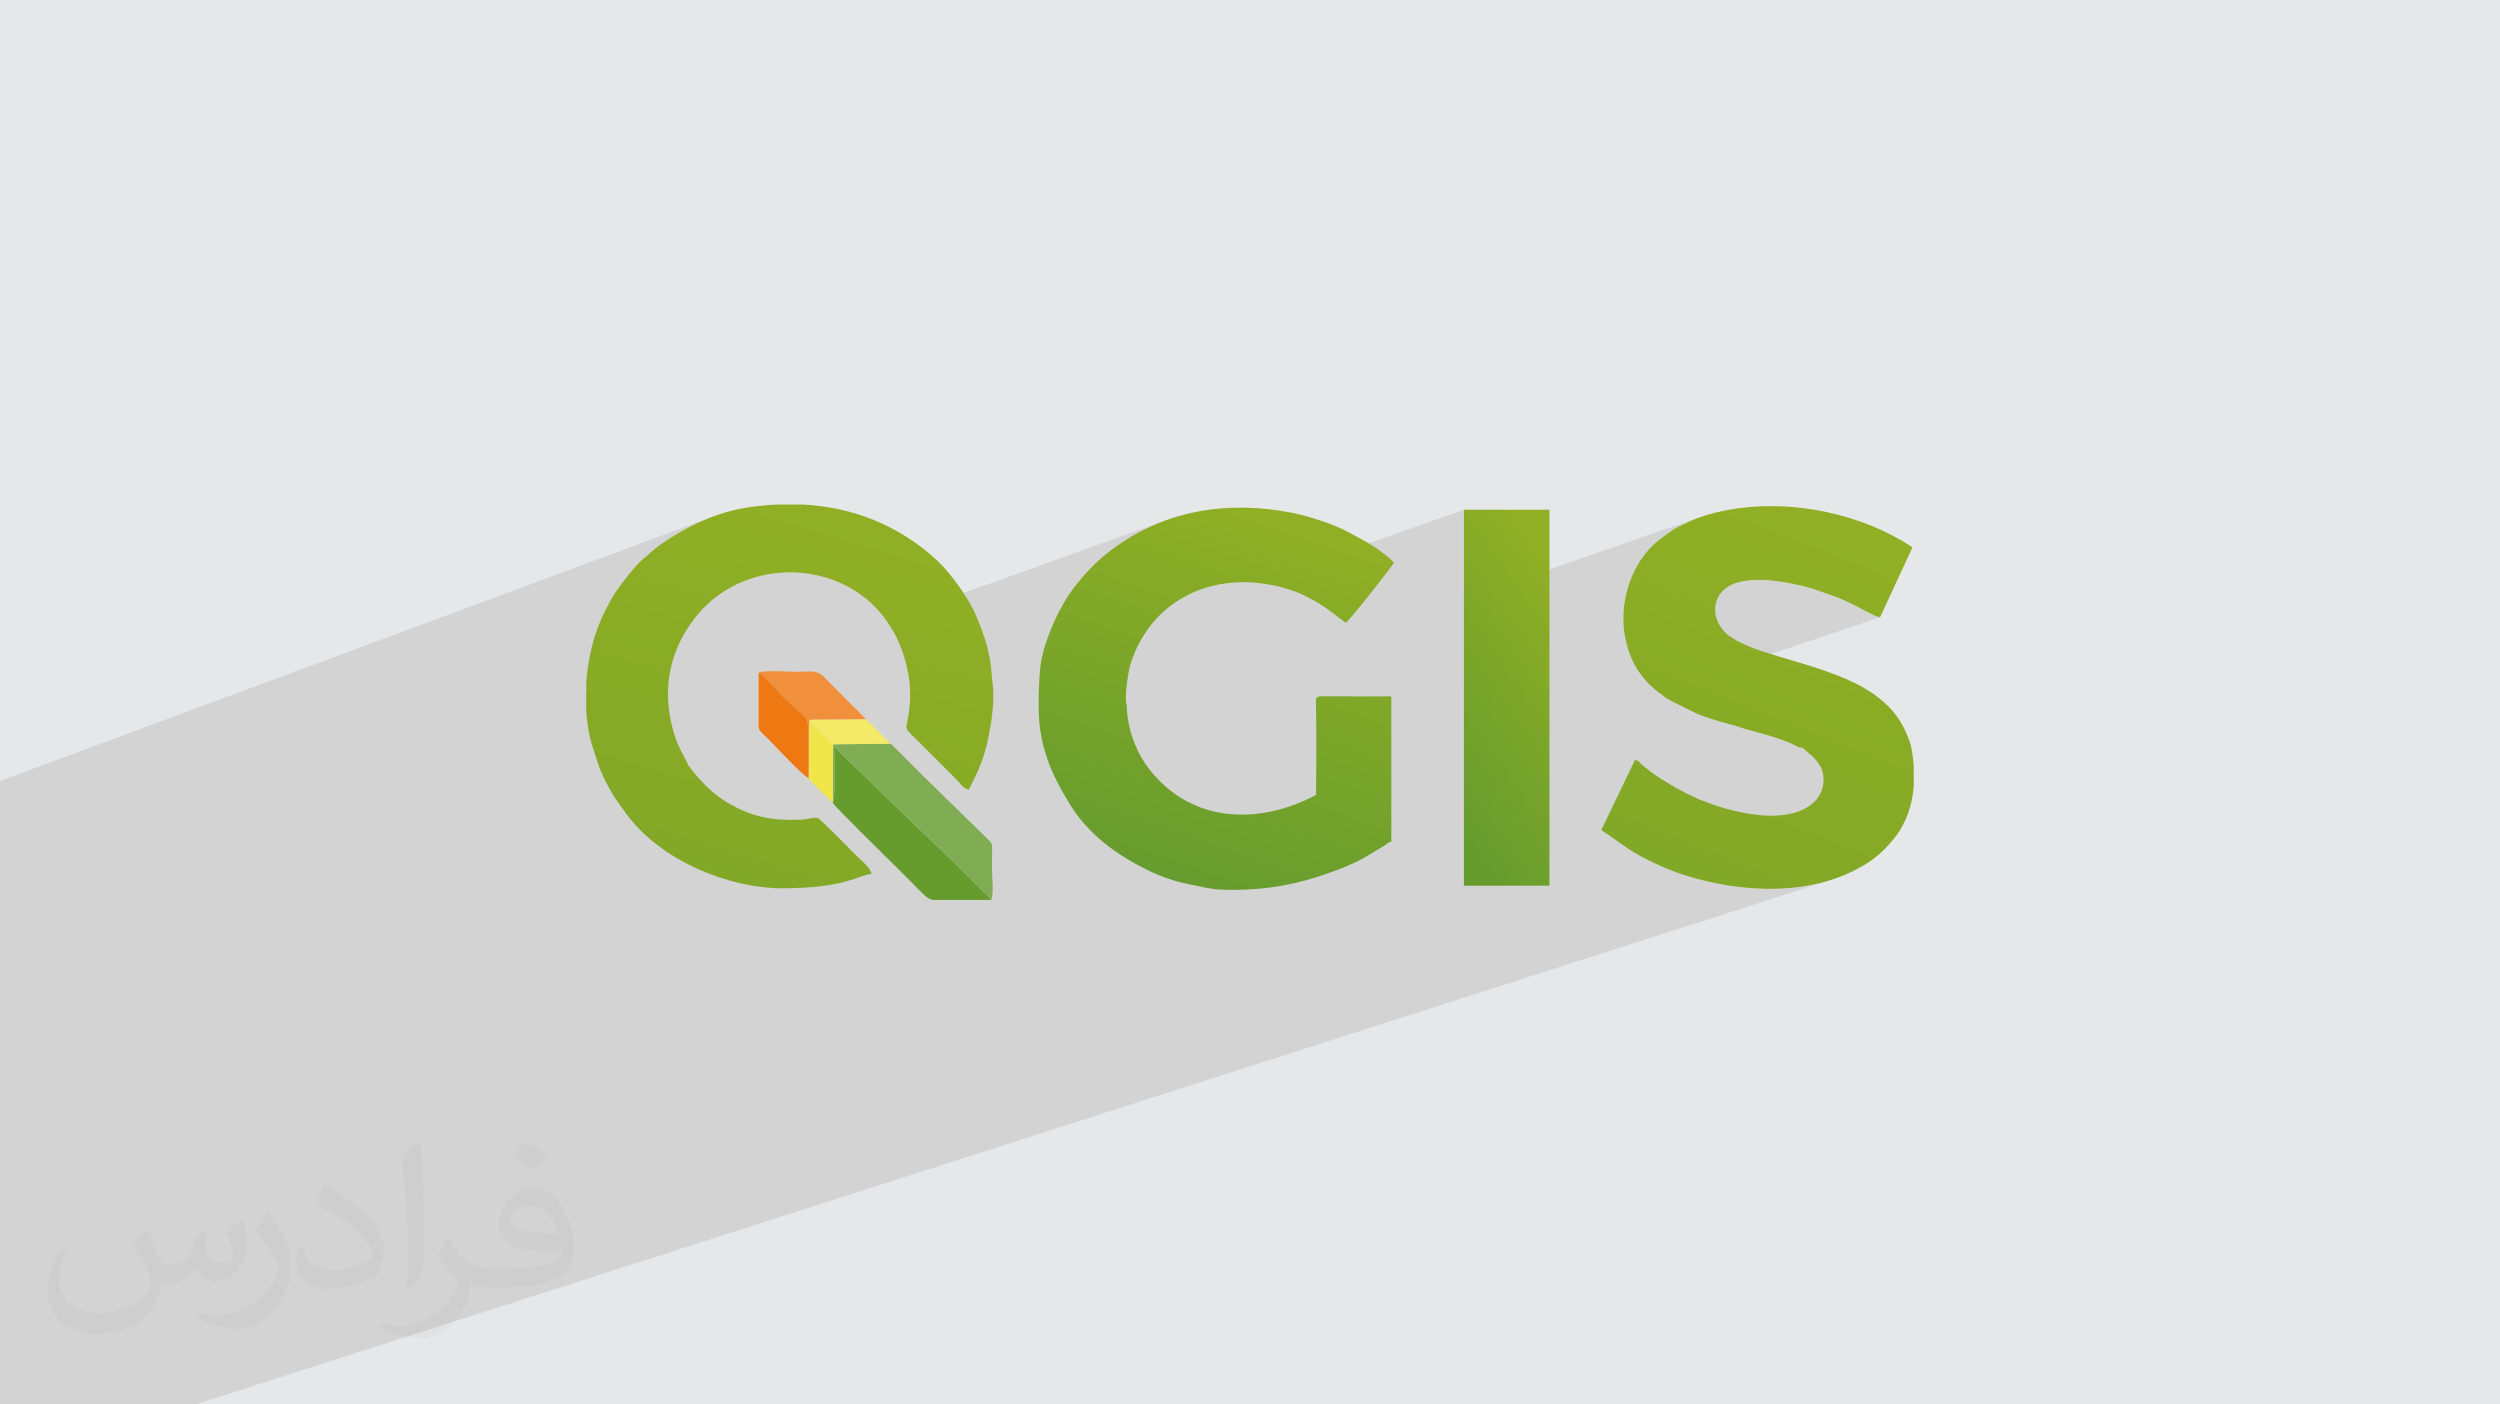
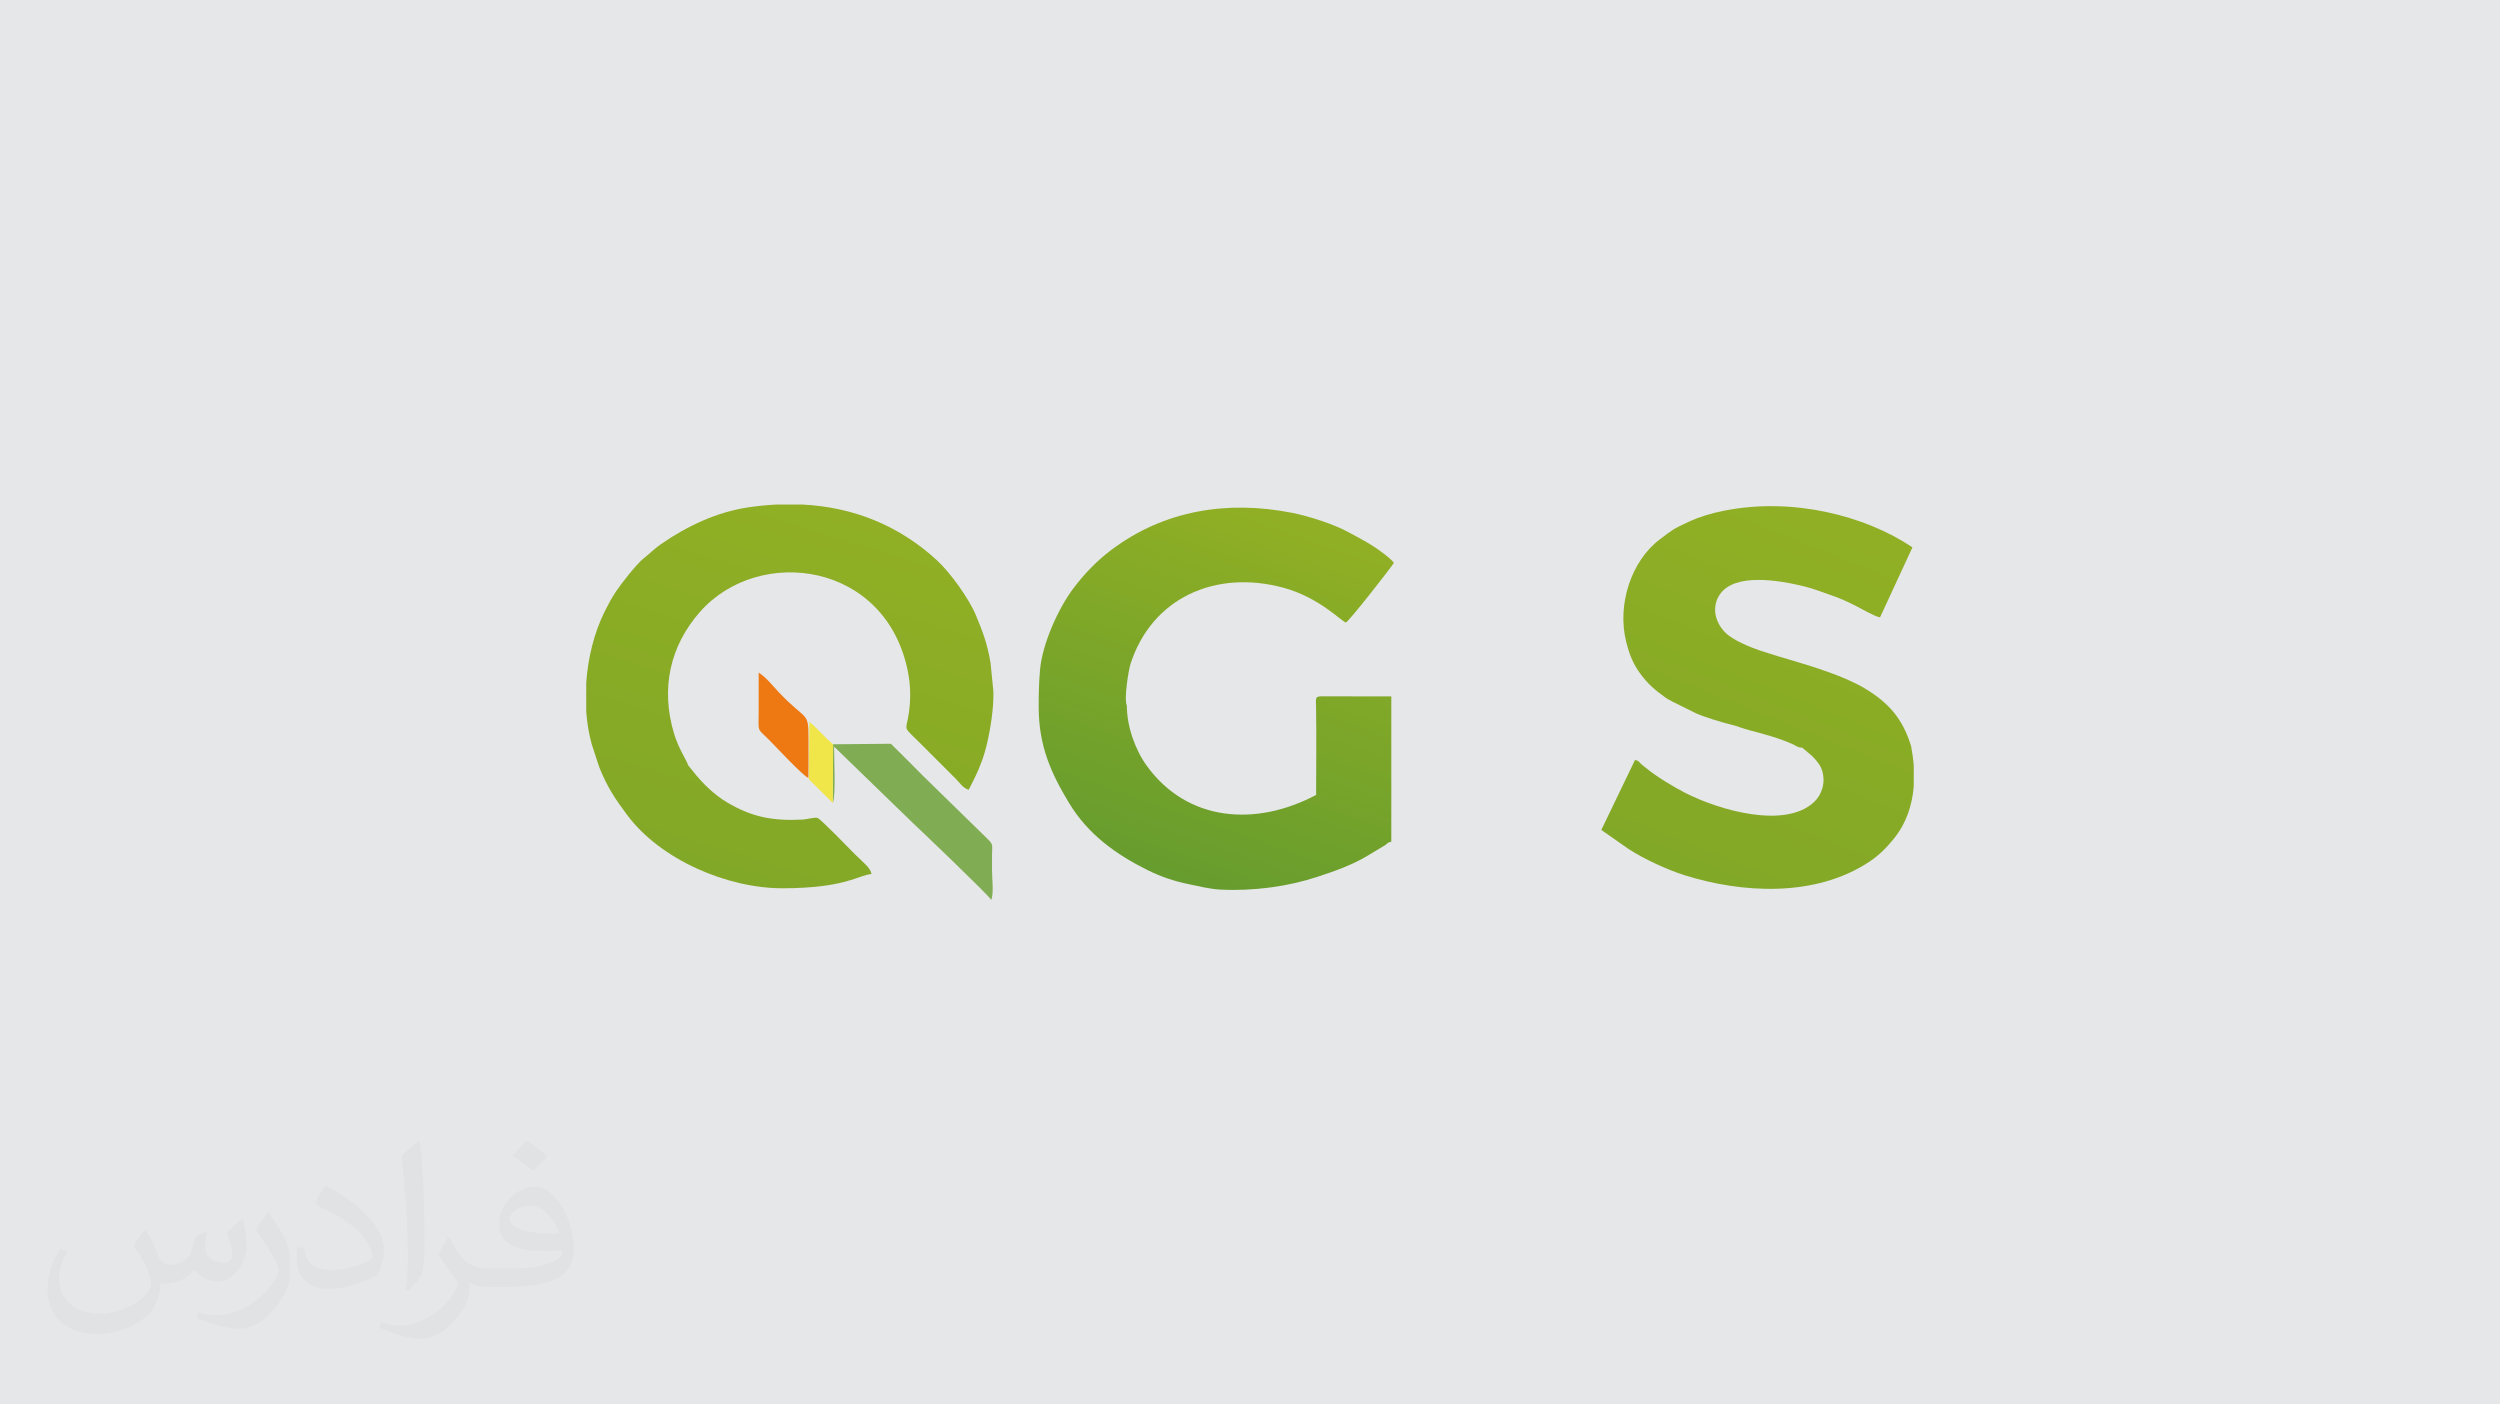
<svg xmlns="http://www.w3.org/2000/svg" xmlns:xlink="http://www.w3.org/1999/xlink" xml:space="preserve" width="94.192mm" height="52.917mm" version="1.0" style="shape-rendering:geometricPrecision; text-rendering:geometricPrecision; image-rendering:optimizeQuality; fill-rule:evenodd; clip-rule:evenodd" viewBox="0 0 9404.92 5283.66">
  <defs>
    <style type="text/css">
   
    .fil7 {fill:#669C2E}
    .fil8 {fill:#80AD53}
    .fil10 {fill:#EE7913}
    .fil12 {fill:#F0E64A}
    .fil9 {fill:#F1903C}
    .fil11 {fill:#F3EA67}
    .fil2 {fill:#373435;fill-opacity:0.031}
    .fil1 {fill:#2B2A29;fill-opacity:0.102}
    .fil0 {fill:#E6E7E8}
    .fil3 {fill:url(#id0)}
    .fil4 {fill:url(#id1)}
    .fil6 {fill:url(#id2)}
    .fil5 {fill:url(#id3)}
   
  </style>
    <linearGradient id="id0" gradientUnits="userSpaceOnUse" x1="2759.33" y1="3313.91" x2="3183.27" y2="1925.86">
      <stop offset="0" style="stop-opacity:1; stop-color:#82A827" />
      <stop offset="1" style="stop-opacity:1; stop-color:#90AF24" />
    </linearGradient>
    <linearGradient id="id1" gradientUnits="userSpaceOnUse" xlink:href="#id0" x1="6352.3" y1="3277.69" x2="6871.3" y2="1970.28">
  </linearGradient>
    <linearGradient id="id2" gradientUnits="userSpaceOnUse" x1="5318.48" y1="2870.28" x2="6017.72" y2="2379.23">
      <stop offset="0" style="stop-opacity:1; stop-color:#669C2E" />
      <stop offset="1" style="stop-opacity:1; stop-color:#90AF24" />
    </linearGradient>
    <linearGradient id="id3" gradientUnits="userSpaceOnUse" xlink:href="#id2" x1="4340.6" y1="3302.7" x2="4810.71" y2="1954.84">
  </linearGradient>
  </defs>
  <g id="Layer_x0020_1">
    <polygon class="fil0" points="-0,0 9404.92,0 9404.92,5283.66 -0,5283.66 " />
-     <polygon class="fil1" points="-0,4167.47 -0,4165.13 -0,4122.82 -0,4111.24 -0,4105.1 -0,4026.13 -0,4011.98 -0,3998.01 -0,3992.83 -0,3973.67 -0,3913.25 -0,3910.72 -0,3903.65 -0,3896.99 -0,3896.28 -0,3891.42 -0,3861.46 -0,3856.89 -0,3854.75 -0,3815.9 -0,3805.92 -0,3794.16 -0,3789.95 -0,3789.16 -0,3744.35 -0,3690.44 -0,3688.85 -0,3655.11 -0,3646.16 -0,3596.51 -0,3568.28 -0,3554.75 -0,3533.57 -0,3472.13 -0,3367.61 -0,3209.39 -0,3137.38 -0,3080.25 -0,2995.72 -0,2968.1 -0,2938.19 2684.69,1942.31 2674.12,1946.27 2663.63,1950.39 2653.2,1954.66 2642.83,1959.08 2632.52,1963.65 2622.28,1968.36 2612.11,1973.21 2602,1978.21 2591.97,1983.32 2581.99,1988.57 2572.09,1993.94 2562.26,1999.43 2552.5,2005.04 2542.81,2010.77 2533.2,2016.6 2523.66,2022.53 2514.2,2028.57 2504.82,2034.71 2495.5,2040.94 2486.28,2047.26 2477.42,2053.65 2469.16,2060.09 2461.3,2066.56 2453.7,2073.1 2446.13,2079.7 2438.45,2086.38 2430.45,2093.15 2421.98,2100.01 2416.47,2104.69 2410.3,2110.53 2403.57,2117.38 2396.39,2125.08 2388.88,2133.48 2381.15,2142.42 2373.3,2151.74 2365.44,2161.3 2357.68,2170.94 2350.14,2180.51 2342.93,2189.84 2336.15,2198.79 2329.91,2207.21 2324.33,2214.94 2319.52,2221.82 2315.57,2227.7 2309.57,2237.11 2303.9,2246.39 2298.51,2255.59 2293.33,2264.77 2288.31,2274.02 2283.39,2283.39 2278.52,2292.97 2273.63,2302.8 2266.61,2317.59 2259.95,2332.73 2253.65,2348.18 2247.71,2363.92 2242.14,2379.94 2238.66,2390.79 2809.3,2182.13 2838.09,2172.56 2867.43,2164.9 2897.2,2159.16 2927.29,2155.33 2957.56,2153.42 2987.91,2153.44 3018.2,2155.41 3048.32,2159.31 3078.13,2165.17 3107.54,2173 3136.4,2182.8 3164.61,2194.56 3192.04,2208.31 3218.57,2224.05 3244.07,2241.8 3268.43,2261.54 3291.54,2283.3 3313.25,2307.08 3333.46,2332.88 3334.97,2335.13 4377.69,1960.42 4357.13,1968.45 4336.75,1977.09 4316.55,1986.33 4296.53,1996.21 4276.7,2006.71 4257.06,2017.85 4237.62,2029.61 4218.4,2042.02 4199.39,2055.08 4180.61,2068.78 4170.54,2076.51 4160.61,2084.45 4150.84,2092.6 4141.2,2100.95 4131.72,2109.48 4122.4,2118.19 4113.22,2127.09 4104.21,2136.15 4095.34,2145.35 4086.64,2154.73 4078.09,2164.23 4069.7,2173.88 4061.47,2183.65 4053.4,2193.55 4045.5,2203.55 4037.76,2213.67 4026.99,2228.59 4016.26,2244.71 4005.65,2261.9 3995.21,2280.01 3985.06,2298.89 3975.23,2318.41 3965.84,2338.44 3956.93,2358.82 3948.6,2379.42 3940.91,2400.09 3933.96,2420.7 3932.91,2424.22 4514.06,2218.57 4534.36,2211.69 4555.08,2205.75 4576.23,2200.78 4597.76,2196.76 4619.65,2193.72 4641.86,2191.65 4664.38,2190.56 4687.18,2190.47 4710.24,2191.37 4727.52,2192.79 5507.16,1917.6 5507.16,2253.83 6399.65,1944.09 6391.58,1946.94 6383.61,1949.92 6375.72,1953.01 6367.9,1956.24 6360.16,1959.59 6352.48,1963.09 6332.83,1972.32 6317.48,1979.82 6305.14,1986.31 6294.53,1992.54 6284.35,1999.25 6273.3,2007.18 6260.12,2017.08 6243.5,2029.67 6233.71,2037.43 6224.24,2045.64 6215.06,2054.32 6206.22,2063.43 6197.7,2072.94 6189.52,2082.85 6181.67,2093.13 6174.18,2103.77 6167.04,2114.73 6160.27,2126.01 6153.87,2137.58 6147.84,2149.44 6142.2,2161.55 6136.96,2173.89 6132.11,2186.44 6127.66,2199.2 6123.63,2212.13 6120.02,2225.22 6116.84,2238.45 6114.09,2251.8 6111.79,2265.25 6109.93,2278.78 6108.53,2292.37 6107.59,2306 6107.13,2319.65 6107.14,2333.3 6107.32,2338.1 6530.24,2193.47 6549.87,2188.02 6570.77,2184.33 6592.66,2182.24 6615.26,2181.56 6638.31,2182.13 6661.51,2183.77 6684.61,2186.3 6707.33,2189.56 6729.37,2193.36 6750.5,2197.53 6770.42,2201.91 6788.85,2206.3 6802.34,2209.86 6815.23,2213.7 6827.65,2217.72 6839.77,2221.89 6851.7,2226.14 6863.62,2230.43 6875.65,2234.7 6887.96,2238.87 6899.62,2242.91 6911.51,2247.41 6923.47,2252.25 6935.39,2257.35 6947.13,2262.61 6958.59,2267.96 6969.59,2273.27 6980.04,2278.47 6988.87,2283.1 7000.27,2289.25 7013.36,2296.28 7027.23,2303.55 7041,2310.44 7053.76,2316.3 7064.61,2320.5 7072.68,2322.38 6237.73,2603.42 6237.86,2603.53 6250.6,2613.31 6264.41,2623.46 6268.33,2626.2 6271.85,2628.49 6275.12,2630.45 6278.25,2632.19 6281.37,2633.85 6284.63,2635.56 6288.16,2637.46 6292.1,2639.65 6380.17,2683.27 6386.76,2686.13 6393.94,2689.06 6401.64,2692.03 6409.78,2695.03 6418.27,2698.03 6427.05,2701.01 6436.03,2703.97 6445.12,2706.87 6454.27,2709.71 6463.37,2712.46 6472.37,2715.11 6481.17,2717.64 6489.7,2720.02 6497.87,2722.25 6505.62,2724.3 6512.86,2726.14 6522.15,2728.63 6530.81,2731.21 6539.04,2733.83 6547.02,2736.49 6554.92,2739.14 6562.93,2741.76 6571.25,2744.3 6580.05,2746.74 6590.13,2749.39 6600.43,2752.1 6610.88,2754.9 6621.47,2757.78 6632.15,2760.76 6642.89,2763.82 6653.67,2766.98 6664.42,2770.24 6675.13,2773.6 6685.77,2777.08 6696.27,2780.67 6706.64,2784.37 6716.81,2788.2 6726.76,2792.15 6736.44,2796.24 6745.84,2800.46 6750.79,2802.92 6754.96,2805.19 6758.65,2807.25 6762.13,2809.05 6765.72,2810.53 6769.71,2811.66 6774.39,2812.41 6780.07,2812.72 6802.44,2831.73 6809.89,2837.69 6817.6,2844.66 6825.29,2852.45 6832.71,2860.87 6839.57,2869.71 6845.62,2878.78 6850.59,2887.91 6854.2,2896.88 6856.78,2906.05 6858.6,2915.1 6859.69,2923.99 6860.1,2932.73 6859.86,2941.28 6859.01,2949.61 6857.59,2957.71 6855.63,2965.56 6853.18,2973.13 6850.28,2980.39 6846.95,2987.33 6843.24,2993.92 6839.2,3000.14 6834.84,3005.96 6830.22,3011.36 6825.37,3016.33 6814.84,3025.52 6803.54,3033.72 6791.51,3040.96 6778.8,3047.27 6765.46,3052.7 6751.53,3057.27 6201.83,3236.36 6201.92,3236.41 6215.53,3243.12 6229.3,3249.67 6243.16,3256.02 6257.04,3262.13 6270.87,3267.99 6284.58,3273.56 6298.1,3278.82 6311.36,3283.72 6324.29,3288.23 6336.83,3292.34 6357.3,3298.59 6378.07,3304.51 6399.15,3310.09 6420.51,3315.3 6442.11,3320.14 6463.93,3324.59 6485.96,3328.62 6508.16,3332.22 6530.51,3335.37 6552.99,3338.05 6575.58,3340.24 6598.25,3341.93 6620.98,3343.1 6643.73,3343.73 6666.5,3343.8 6689.25,3343.3 6711.96,3342.19 6734.61,3340.48 6757.18,3338.15 6779.63,3335.16 6801.95,3331.51 6824.11,3327.16 6846.1,3322.13 6867.86,3316.37 6889.41,3309.88 734.63,5283.66 192.01,5283.66 -0,5283.66 -0,5256.91 -0,5242.01 -0,5233.66 -0,5197.8 -0,5144.92 -0,5138.82 -0,5102.93 -0,5072.4 -0,5049.1 -0,5028.28 -0,4943.5 -0,4943.48 -0,4932.13 -0,4907.01 -0,4906.81 -0,4904.98 -0,4894.04 -0,4876.12 -0,4822.01 -0,4816.62 -0,4751.54 -0,4728.81 -0,4724.65 -0,4702.95 -0,4669.71 -0,4661.06 -0,4644.96 -0,4636.83 -0,4622.63 -0,4575.09 -0,4574.48 -0,4516.04 -0,4497.74 -0,4486.87 -0,4426.6 -0,4413.23 -0,4410.17 -0,4406.89 -0,4406.84 -0,4399.56 -0,4362.83 -0,4353.56 -0,4326.44 -0,4287.89 -0,4281.49 -0,4231.08 -0,4193.12 -0,4178.1 " />
    <path class="fil2" d="M548.54 4627.69c17.95,27.21 29.6,53.36 40.96,82.43 8.45,16.91 12.93,48.09 52.57,48.09 11.61,0 28.28,-3.42 43.06,-11.61 16.63,-8.73 29.32,-21.94 35.94,-42l15.85 -53.36 38.57 -19.02 2.64 2.64c-5.27,20.09 -6.59,39.36 -6.59,54.43 0,44.63 38.57,61.56 69.22,61.56 17.95,0 34.09,-8.73 34.09,-25.11 0,-21.13 -8.98,-57.06 -20.62,-89.29 17.95,-17.95 35.94,-35.94 56.53,-50.47l3.17 1.6c8.98,38.04 14,75.56 14,100.66 0,24.57 -10.83,51.79 -19.81,69.49 -18.49,34.87 -51.25,62.62 -90.87,62.62 -30.1,0 -63.65,-15.07 -86.66,-43.06l-1.32 0c-21.66,26.96 -55.22,51.25 -108.86,51.25l-16.63 0c-2.64,35.41 -10.29,60.49 -21.94,82.95 -31.95,62.34 -126.81,106.47 -216.1,106.47 -124.17,0 -186.51,-71.59 -186.51,-166.96 0,-58.91 19.27,-113.6 48.88,-152.42l24.29 10.04c-18.49,35.41 -30.91,68.68 -30.91,101.45 0,89.29 72.66,131.83 156.4,131.83 77.68,0 173.83,-49.41 191.28,-106.72 -6.59,-62.62 -30.1,-91.93 -66.04,-148.99 10.83,-19.02 24.83,-38.04 42.28,-58.38l3.17 0 0 0 0 0 -0.02 -0.09zm1432.13 -336.04c26.15,16.39 51.79,35.66 76.87,57.85 -14,19.81 -31.45,37.79 -53.11,53.64 -25.11,-20.34 -50.19,-37.79 -75.84,-56.27 17.42,-19.55 34.62,-38.29 52.04,-55.22l0 0 0 0 0 0 0 0 0 0 0.03 0zm13.47 244.11c-42.28,0 -76.87,27.75 -76.87,48.34 0,44.13 84.53,57.85 185.72,57.31 -12.68,-51.79 -57.06,-105.68 -108.86,-105.68l0.01 0.03zm-94.86 236.19c54.96,0 103.04,-1.6 139.74,-10.83 40.96,-10.29 75.56,-30.91 75.56,-45.17 0,-3.7 0,-8.19 -1.32,-11.89 -22.98,2.11 -49.41,2.11 -72.38,2.11 -74.49,0 -131.55,-16.91 -154.02,-58.66 -5.55,-11.61 -9.51,-24.57 -9.51,-39.36 0,-40.43 17.42,-79.79 48.09,-107 25.61,-22.45 53.89,-36.44 82.67,-36.44 52.04,0 93.51,41.75 122.57,107.54 15.85,35.94 26.68,77.4 26.68,129.72 0,34.87 -9.51,64.19 -31.17,85.85 -40.43,39.11 -114.92,53.89 -229.04,53.89l-51.79 0 0 0 -13.47 0c-28.28,0 -48.62,-5.02 -64.72,-17.42l-2.64 0c0.79,6.59 1.32,12.93 1.32,19.02 0,25.61 -8.45,58.38 -25.61,84.53 -50.72,75.3 -105.68,108.04 -153.24,108.04 -48.09,0 -107,-18.49 -160.11,-42.54l9.51 -18.49c17.17,7.13 40.96,11.89 73.7,11.89 85.85,0 198.66,-82.43 212.66,-163 -3.17,-6.59 -8.98,-15.32 -17.17,-24.57 -25.11,-29.85 -40.96,-54.68 -55.75,-80.83 12.68,-25.11 24.29,-45.17 35.13,-63.4l4.49 -0.53c36.72,74.77 69.99,117.55 144.23,117.55l11.61 0 0 0 53.89 0 0 0 0 0 0 0 0 0 0 0 0.09 0.01zm-371.98 79c6.34,-34.34 6.87,-72.91 6.87,-108.86l0 -53.36c0,-99.6 -12.68,-244.36 -22.98,-338.68 17.95,-19.27 43.06,-42 62.87,-57.31l5.81 1.6c13.47,118.62 16.63,256 16.63,383.06 0,33.3 -1.32,65.79 -4.49,89.55 -1.85,30.1 -19.27,52.83 -56.53,87.7l-8.19 -3.7zm-382.8 -157.19c1.85,46.77 24.83,83.49 105.15,83.49 49.93,0 92.19,-12.93 138.96,-35.13 8.45,-3.7 12.93,-8.73 12.93,-12.93 0,-29.32 -22.45,-68.15 -60.23,-103.55 -36.72,-33.3 -85.34,-62.62 -130.76,-82.18 -15.6,-6.59 -20.62,-13.47 -20.62,-20.09 0,-13.47 17.95,-41.75 32.77,-62.09l5.02 -0.53c52.04,27.21 110.17,67.64 153.24,112.53 39.11,41.47 63.4,83.49 63.4,129.19 0,33.81 -10.29,65.51 -26.96,95.11 -57.06,28.79 -117.83,50.72 -178.06,50.72 -73.17,0 -123.1,-34.34 -123.1,-114.92 0,-8.73 0,-22.19 3.17,-39.64l25.11 0 0 0 0 0 0 0 0 0 0 0 -0.02 0zm-132.37 -132.9l45.45 73.45c16.63,27.21 32.23,56.81 32.23,103.55l0 59.7c0,48.34 -30.91,100.13 -80.83,151.38 -39.11,34.62 -73.7,49.41 -105.68,49.41 -47.55,0 -101.98,-14.79 -164.85,-41.75l7.13 -18.49c19.81,5.27 42.79,9.77 71.06,9.77 90.36,-0.53 182.8,-66.57 225.08,-147.15 5.02,-9.26 6.87,-17.95 6.87,-24.04 0,-9.26 -5.02,-19.55 -8.98,-28.79 -22.98,-43.31 -48.62,-82.95 -76.87,-119.68 14.79,-23.25 29.6,-45.7 45.7,-67.9l3.7 0.53 0 0 0 0 0 0 0 0 0 0 -0.02 0.01z" />
    <g id="_2483023644320">
      <path class="fil3" d="M2588.37 2878.36c-4.31,-17.62 -34.04,-57.89 -51.93,-116.42 -52.68,-172.33 -15.04,-333.14 96.97,-460.24 221.77,-251.66 703.18,-188.73 782.89,229.01 9.37,49.06 10.63,101.46 2.13,156.09 -10.48,67.43 -24.41,41.42 46.48,112.31 30.45,30.45 57.33,57.33 87.79,87.79 15.82,15.82 28.07,28.07 43.88,43.89 14.58,14.57 26.47,34.61 47.56,40.24 26.09,-49.33 50.99,-100.92 66.36,-162.86 15.16,-61.12 28.6,-144.98 26.48,-207.94l-10.55 -106.53c-12.72,-73.96 -28.59,-114.98 -55.04,-179.06 -25.5,-61.8 -95.72,-159.72 -145.46,-205.69 -143.74,-132.86 -316.1,-200.99 -506.28,-210.87l-99.01 0c-34.49,1.73 -69.46,5.21 -104.89,10.45 -119.85,17.71 -231.44,70.82 -329.47,138.72 -24.56,17.01 -40.9,34.31 -64.29,52.75 -27.42,21.62 -87.91,99.26 -106.41,127.69 -16.51,25.36 -28.84,48.47 -41.95,75.11 -38.36,77.94 -61.63,171.33 -68.21,265.15l0 109.01c3.09,42.44 9.87,83.72 20.51,122.36l28.26 86.28c31.07,76.68 57.06,115.57 105.14,180.24 124.93,168.05 376.82,276.63 587.38,275.84 235.66,-0.87 282.1,-49.54 331.66,-53.66 -1.87,-22.42 -37.76,-49.95 -62.19,-74.38 -17.22,-17.22 -128.86,-132.94 -140.29,-136.4 -12.82,-3.88 -36.85,5 -55.97,5.98 -115.76,5.93 -193.81,-10.51 -285.82,-65.4 -48.37,-28.85 -92.62,-72.25 -127.16,-116.56l-18.58 -22.91z" />
      <path class="fil4" d="M7189.74 2807.75c-31.05,-102.66 -83.4,-163.45 -174.59,-218.12 -41.51,-24.87 -91.99,-45.21 -138.16,-61.8 -91.19,-32.75 -165.78,-50.6 -252.38,-79.26 -37.39,-12.38 -105.01,-40.12 -132.64,-67.32 -41.47,-40.84 -53.32,-98.93 -22.17,-144.79 56.38,-83 225.16,-53.35 319.05,-30.16 36.92,9.13 65.8,21.59 99.11,32.57 30.69,10.11 65.08,25.97 92.08,39.6 19.31,9.76 75.66,42.51 92.64,43.91l121.93 -263.36c-179.4,-120.13 -451.72,-188.98 -708.42,-137.81 -49.51,9.88 -92.95,22.88 -133.71,41.88 -59.29,27.63 -58.93,28.73 -108.99,66.58 -105.99,80.14 -160.96,243.77 -125.85,384.52 12.04,48.26 26.87,85 54.11,121.47 29.38,39.34 54.24,59.98 92.65,87.81 11.13,8.07 16.52,9.81 27.7,16.2l88.07 43.61c33.4,15.1 95.59,33.56 132.69,42.88 25.76,6.48 42.93,14.25 67.19,20.6 53.19,13.91 116.54,30.84 165.79,53.72 14.53,6.75 17.51,12.05 34.23,12.26l22.38 19.01c19.29,14.39 44.15,41.58 51.76,65.15 15.86,49.16 -2.43,94.17 -28.84,119.45 -107.98,103.34 -356.38,32.48 -485.97,-33.82 -41.73,-21.35 -107.4,-60.86 -143.47,-90.62 -7.97,-6.57 -13.94,-10.64 -21.58,-17.43 -12.88,-11.44 -5.72,-10.87 -23.41,-15.6l-126.8 263.35 103.36 72.2c58.05,37.5 143.65,77.2 209.33,97.92 216.5,68.3 491.64,84.28 694.96,-50.07 36.68,-24.24 65.39,-53.24 93.08,-87.37 46.97,-57.89 69.16,-126.41 74.63,-197.98l0 -75.08c-1.75,-24.75 -5.1,-49.54 -9.76,-74.09z" />
      <path class="fil5" d="M3907.5 2659.43c0,147.67 47.38,251 114.94,362.47 71.23,117.51 176.64,192.88 294.78,251.45 49.32,24.45 100.85,42.14 156.46,53.25 35.27,7.05 77.8,17.99 116.56,19.98 124.87,6.43 255.28,-11.75 362.71,-47.01 66.18,-21.73 132.51,-44.58 192.37,-80.75l63.97 -38.44c13.71,-8.83 8.01,-9.81 24.74,-14.28l0 -546.22 -244.13 -0.29c-45.2,-0.79 -39.67,-0.41 -38.9,44.01 1.86,108.41 0.17,218.35 0.17,326.93 -227.46,120.36 -484.07,100.92 -636.88,-109.3 -43.47,-59.79 -75.18,-148.46 -75.18,-226.87 -11.44,-24.81 6.32,-133.46 13.96,-157.08 80.15,-247.99 319.51,-355.58 575.3,-286.21 134.33,36.43 217.26,126.1 234.96,130.82 17.49,-11.72 161.99,-196.79 180.45,-224.34 -11.29,-16.87 -59.59,-51.2 -78.27,-63.16 -30.06,-19.27 -57.49,-32.78 -90.34,-51.09 -55.54,-30.96 -151,-61.5 -213.82,-73.93 -243.61,-48.2 -481.58,-10.24 -680.76,139.41 -54.12,40.66 -102.01,90.68 -142.85,144.89 -57.37,76.12 -116.5,209.54 -124.99,304.18 -4.25,47.4 -5.26,88.26 -5.26,141.59z" />
-       <polygon class="fil6" points="5507.16,2389.75 5507.16,3331.93 5829.05,3331.93 5829.05,2384.88 5829.05,1917.6 5507.16,1917.6 " />
-       <path class="fil7" d="M3132.96 3020.63c11.23,18.18 204.52,207.04 236.85,239.37 20.7,20.7 37.82,37.82 58.52,58.52 42.4,42.4 55.25,60.25 79.79,67.06l221.03 0c-9.45,-17.6 -258.8,-255.51 -293.93,-288.52l-297.31 -288.23c-0.62,41.86 7.14,186.19 -4.95,211.81z" />
      <path class="fil8" d="M3132.96 3020.63c12.09,-25.62 4.33,-169.95 4.95,-211.81l297.31 288.23c35.13,33.01 284.48,270.92 293.93,288.52 10.03,-27.75 2.79,-78.77 2.79,-112.17 0,-19.52 -0.13,-39.09 0.08,-58.61 0.33,-30.16 4.84,-36.01 -10.64,-52.75l-246.7 -241.01c-42.3,-42.3 -79.77,-80.57 -123.15,-123.03l-217.39 1.97 -1.17 220.66z" />
-       <path class="fil9" d="M3041.25 2927.14l1.76 4.87 1.84 -216.58c3.2,-9.04 -0.38,-4.57 9.18,-7.71l204.84 -1.4 -162.5 -162.9c-24.86,-24.15 -49.98,-16.21 -95.97,-16.2 -34.9,0 -121.23,-6.99 -146.31,3.08 28.27,18.24 47.11,43.18 72.66,70.54 109.15,116.91 114.82,69.87 114.71,179.98 -0.05,48.72 0.49,97.63 -0.19,146.32z" />
      <path class="fil10" d="M3041.25 2927.14c0.68,-48.69 0.14,-97.6 0.19,-146.32 0.11,-110.1 -5.55,-63.06 -114.71,-179.98 -25.55,-27.36 -44.39,-52.3 -72.66,-70.54 0,47.75 0.01,95.49 0,143.23 -0.03,84.87 -7.72,63.02 37.79,108.52 29.19,29.18 122.48,130.63 149.38,145.09z" />
-       <path class="fil11" d="M3044.84 2715.43c32.03,25.96 56.13,57.69 89.28,84.54l217.39 -1.97 -92.66 -91.68 -204.84 1.4c-9.56,3.14 -5.98,-1.33 -9.18,7.71z" />
      <path class="fil12" d="M3043 2932.01l89.95 88.62 1.17 -220.66c-33.16,-26.85 -57.25,-58.58 -89.28,-84.54l-1.84 216.58z" />
    </g>
  </g>
</svg>